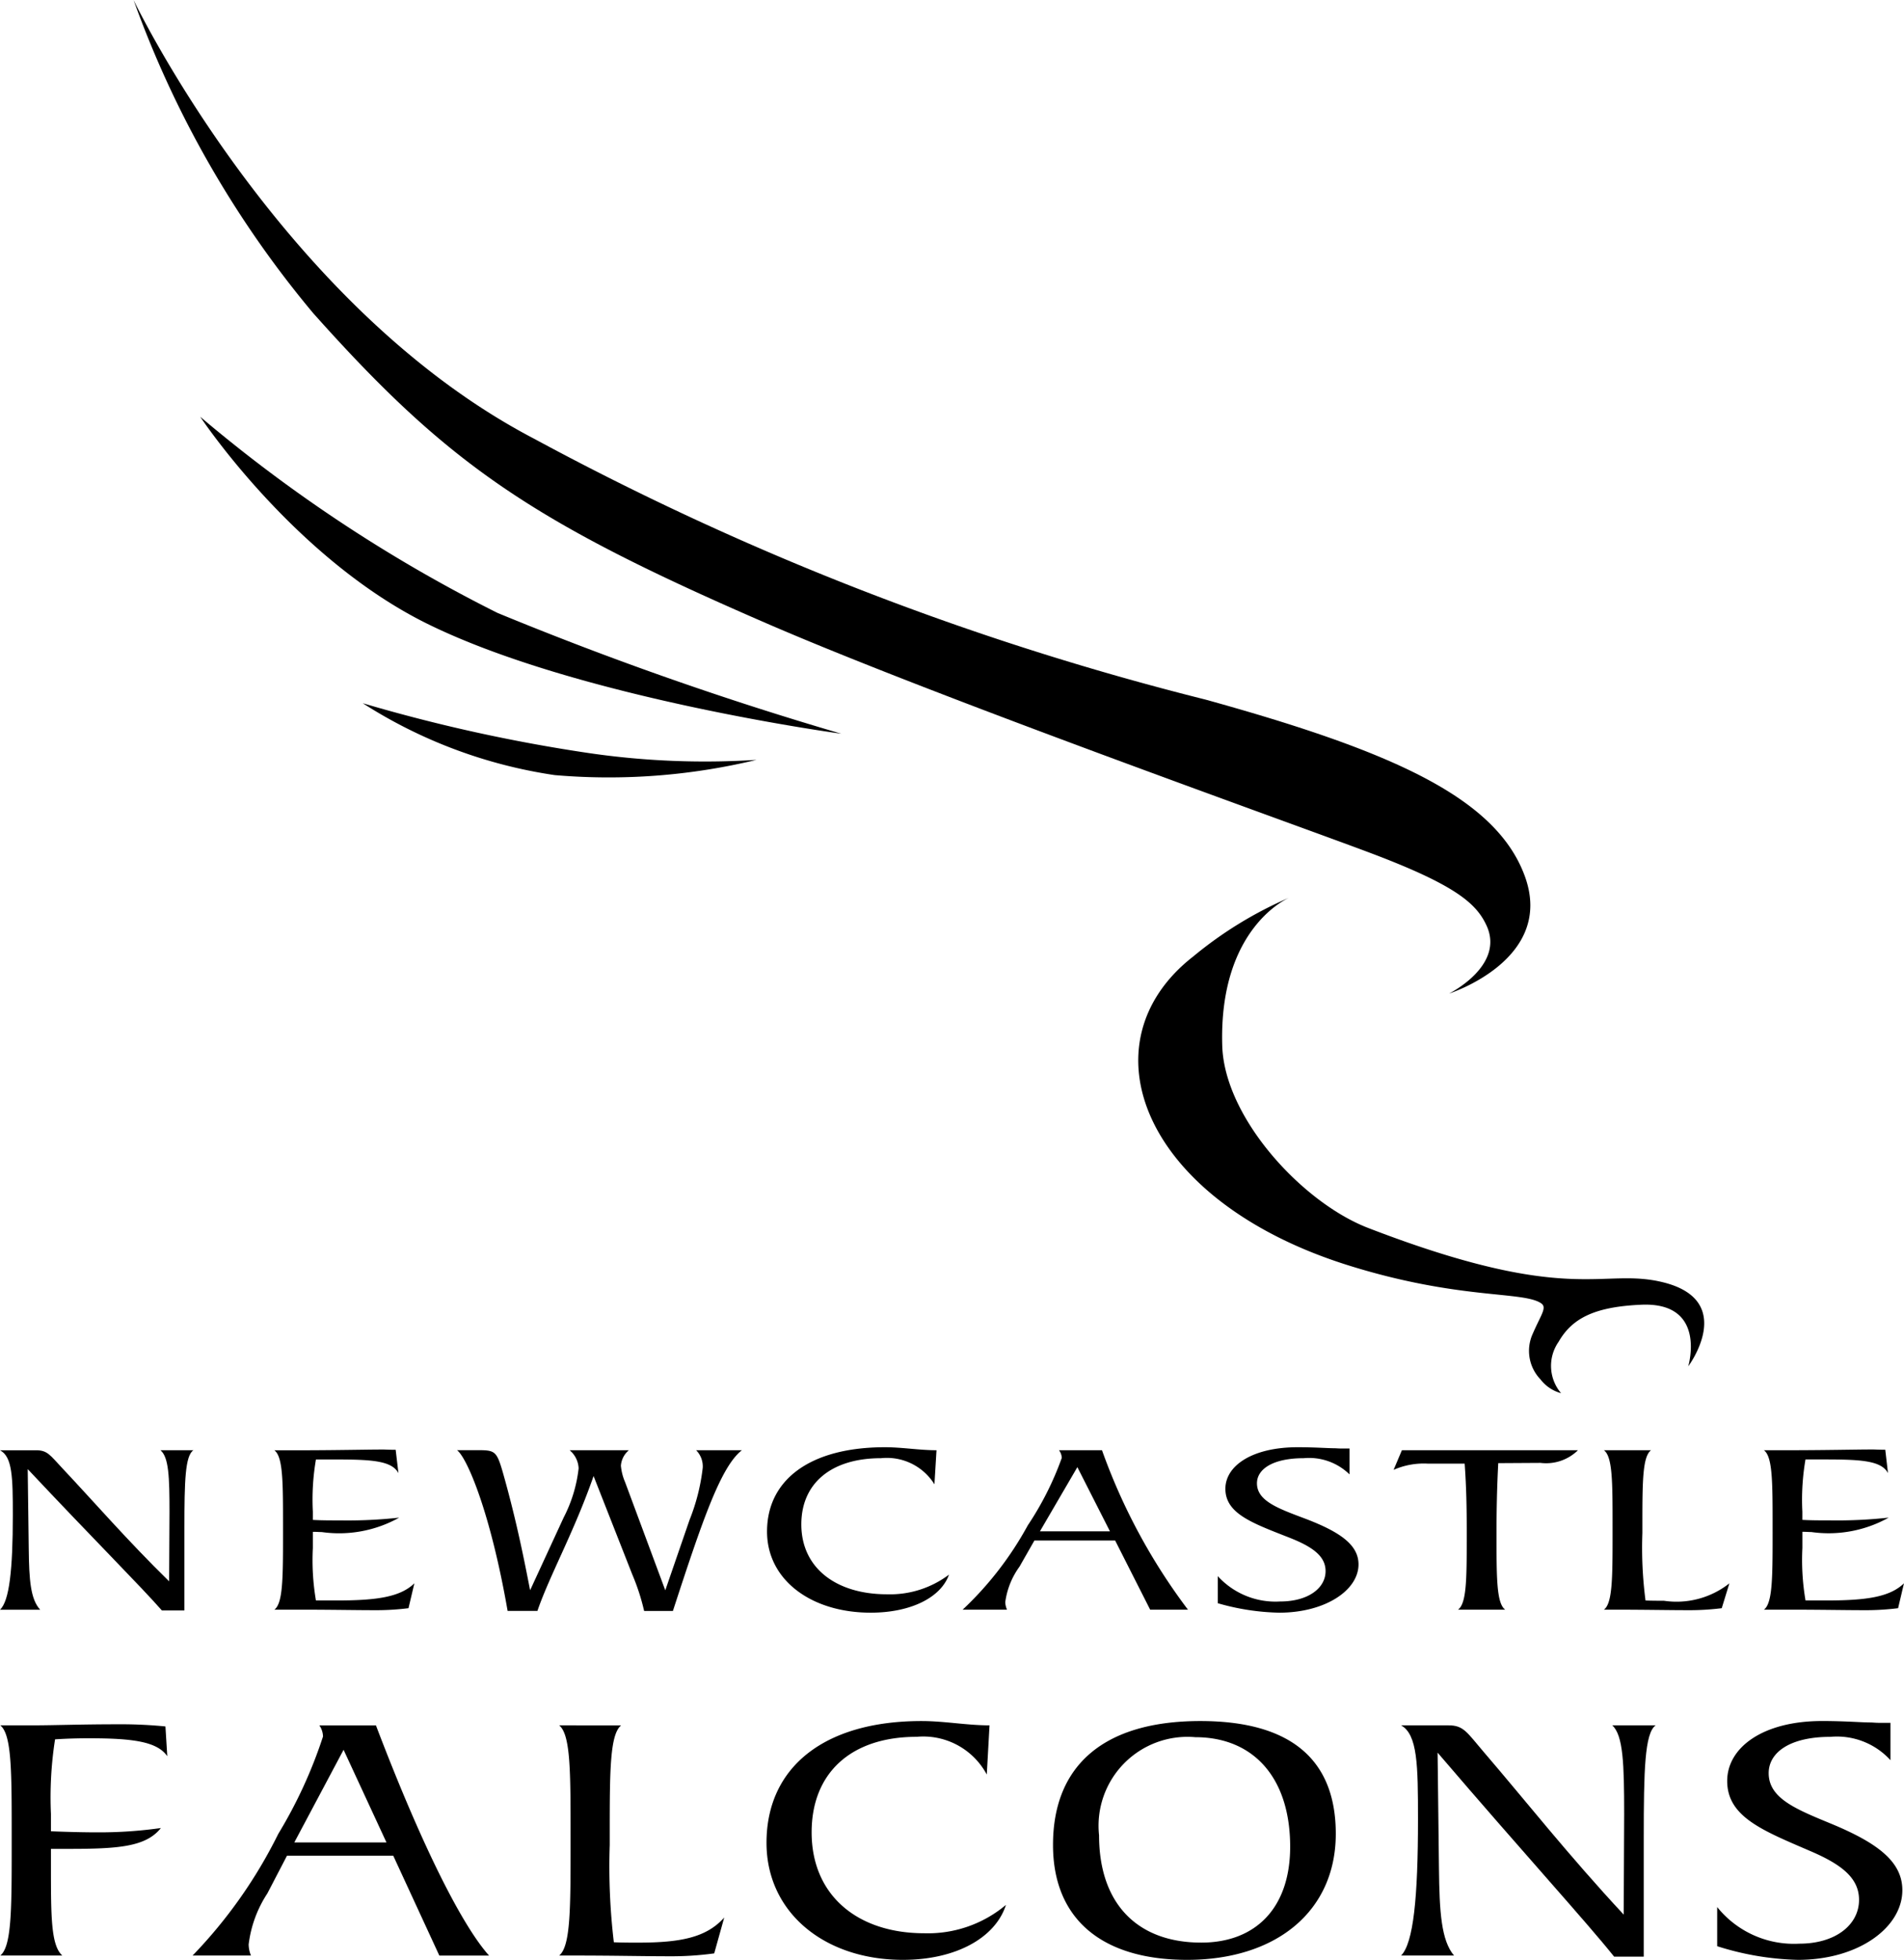
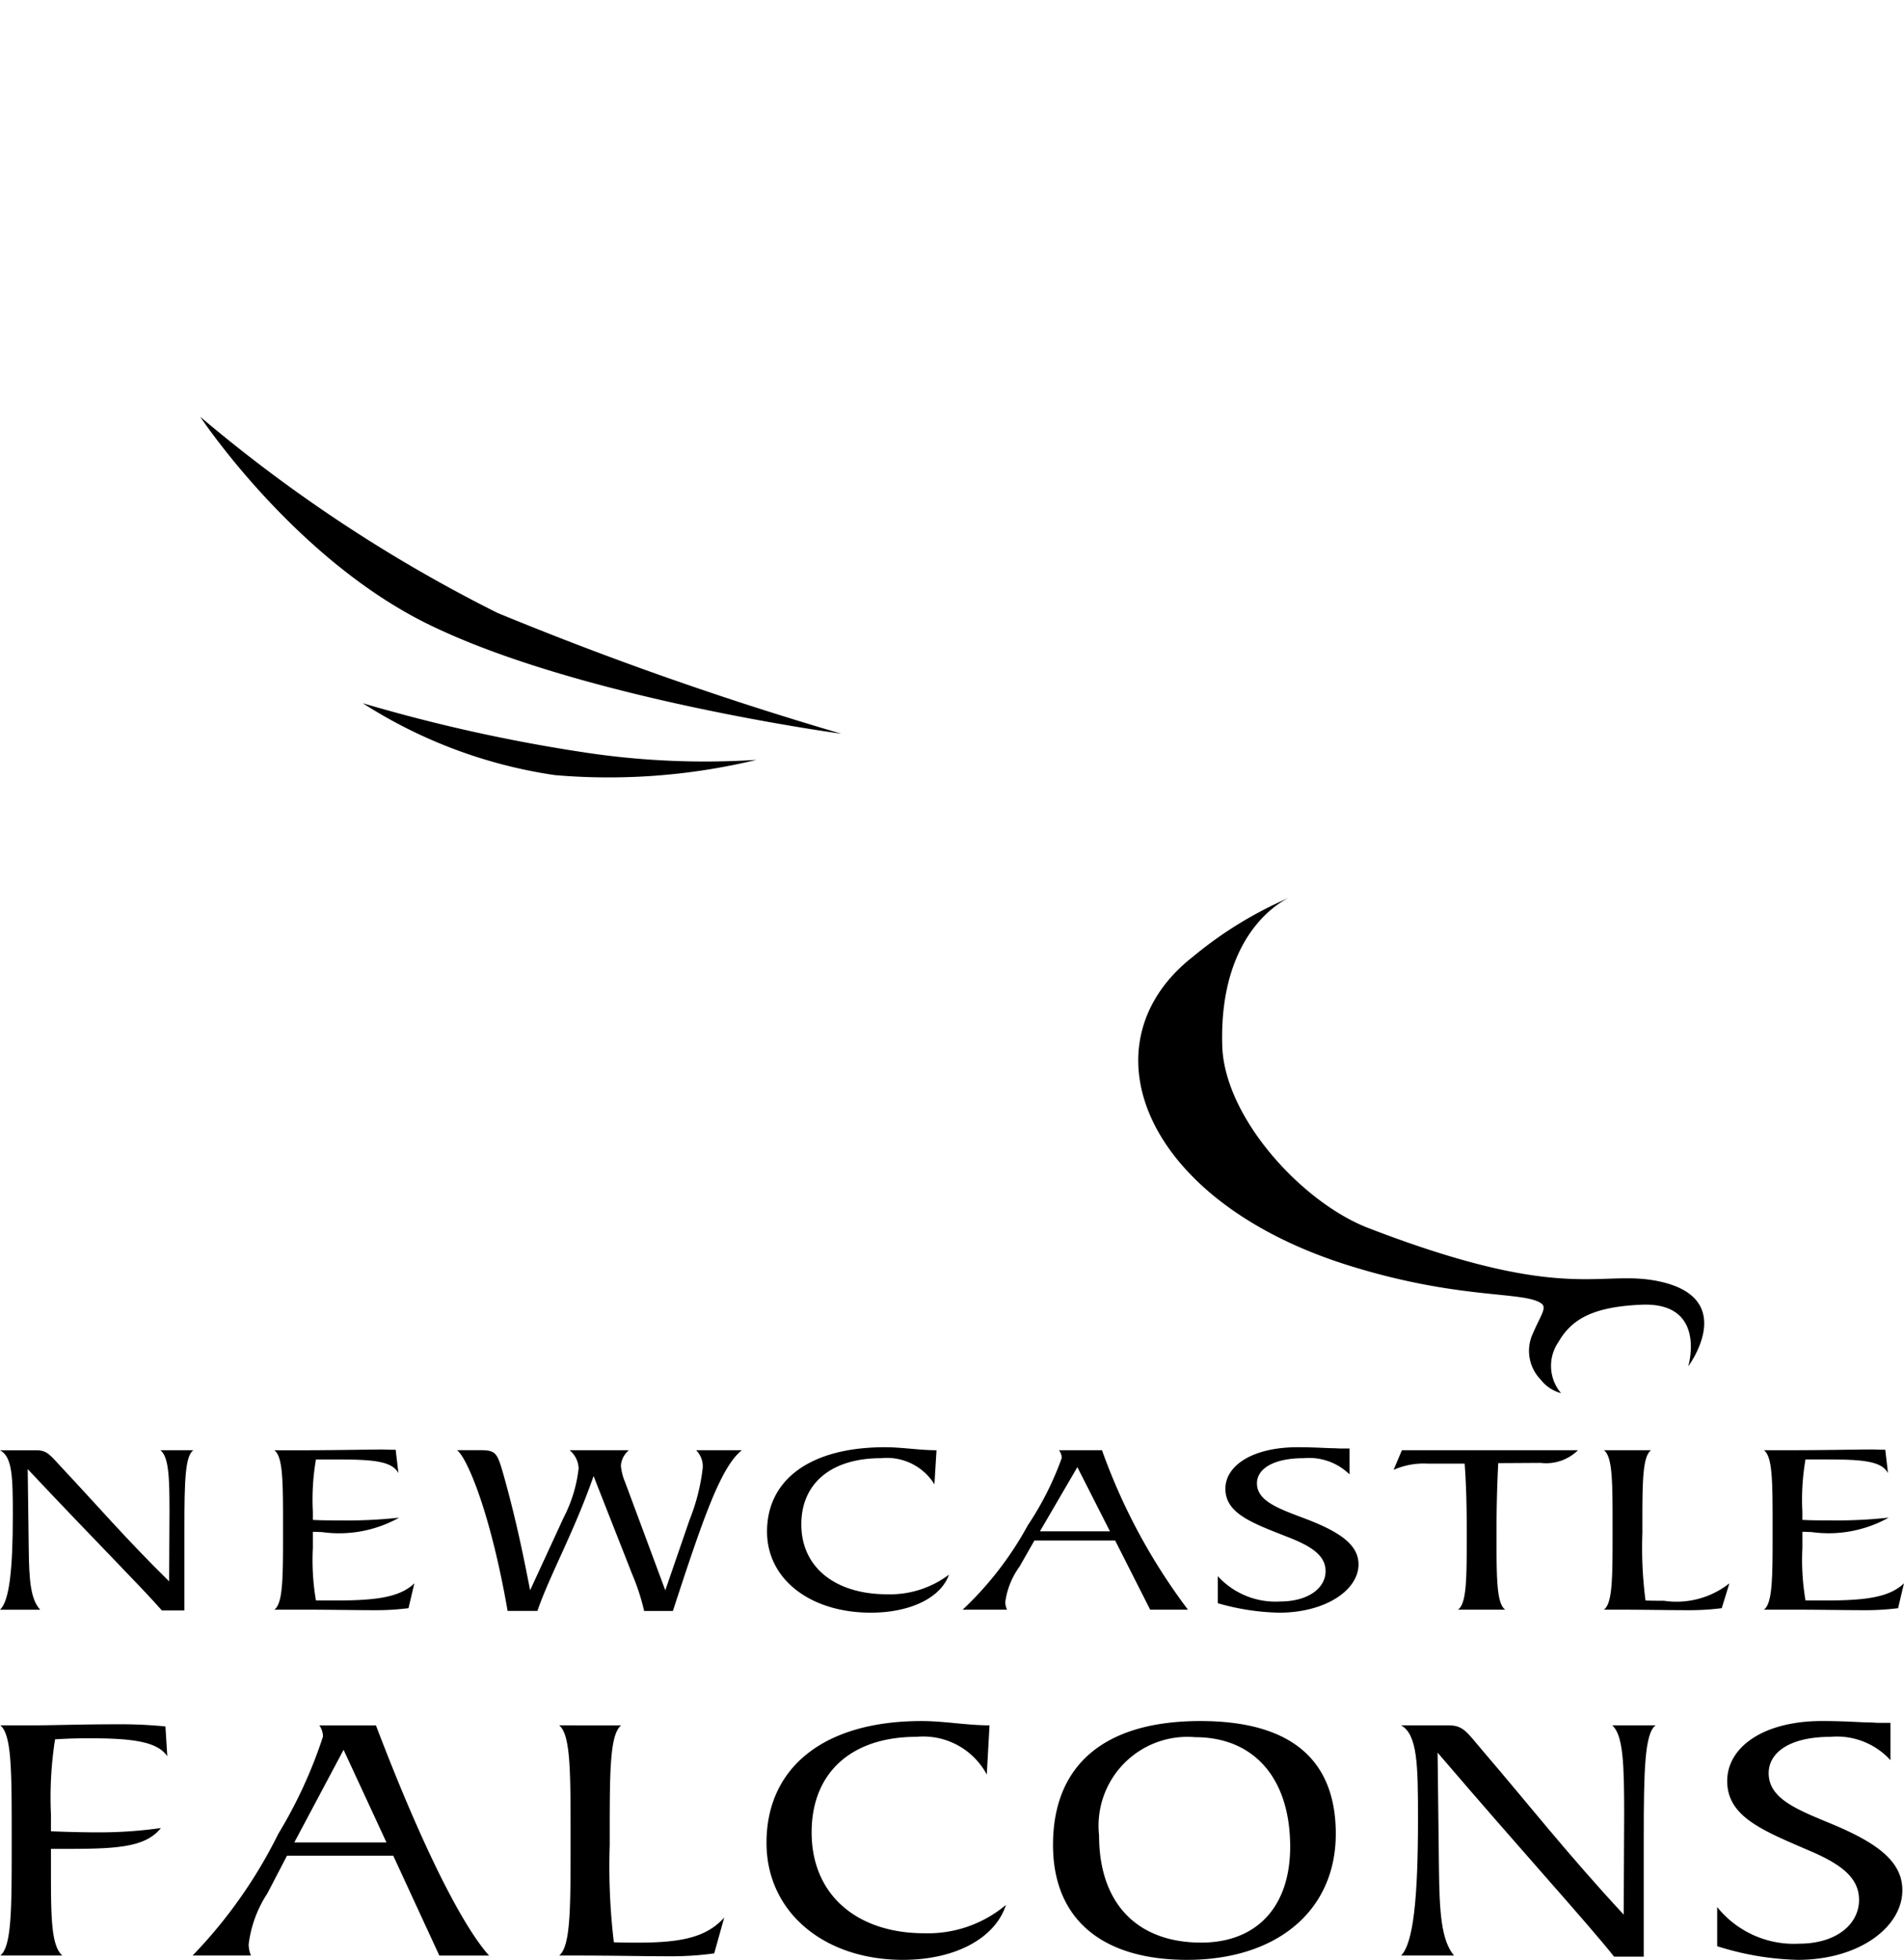
<svg xmlns="http://www.w3.org/2000/svg" width="68.019" height="70" viewBox="0 0 68.019 70">
  <g id="Layer_2" data-name="Layer 2">
    <g id="Layer_1-2" data-name="Layer 1">
      <g>
        <path d="M1.82,65.408v-.616a13.378,13.378,0,0,1,.147-2.668c.407-.026.798-.038,1.206-.038,1.564,0,2.444.116,2.803.641L5.91,61.663a16.346,16.346,0,0,0-1.76-.077c-1.238,0-2.232.038-3.014.038H.011c.407.334.407,1.629.407,3.938v.526c0,2.206-.016,3.438-.407,3.758h2.216C1.82,69.487,1.82,68.448,1.82,66.665v-.629h.603c1.776,0,2.786-.064,3.324-.744a15.719,15.719,0,0,1-2.281.154c-.456,0-.994-.013-1.646-.038Z" />
        <path d="M6.88,69.846H8.965a1.098,1.098,0,0,1-.082-.397,4.248,4.248,0,0,1,.668-1.821l.701-1.347H14.049l1.646,3.566h1.776c-.929-1.039-2.346-3.771-4.041-8.222H11.409a.732.732,0,0,1,.13.398,16.642,16.642,0,0,1-1.597,3.476A17.257,17.257,0,0,1,6.88,69.846Zm3.634-4.04,1.76-3.309,1.532,3.309Z" style="fill-rule: evenodd" />
        <path d="M19.976,61.624c.407.334.407,1.629.407,3.938v.526c0,2.206-.016,3.438-.407,3.758h.57c1.369,0,2.477.026,3.34.026a11.209,11.209,0,0,0,1.629-.103l.358-1.282c-.635.718-1.564.898-3.08.898-.277,0-.554,0-.864-.013a22.943,22.943,0,0,1-.147-3.476V65.37c0-2.193.016-3.425.407-3.745Z" />
        <path d="M35.351,61.624c-.815,0-1.613-.154-2.428-.154-3.503,0-5.54,1.668-5.54,4.349C27.383,68.307,29.452,70,32.255,70c1.906,0,3.308-.795,3.682-1.963a4.335,4.335,0,0,1-2.917,1.013c-2.379,0-4.025-1.347-4.025-3.604,0-2.13,1.417-3.412,3.748-3.412a2.573,2.573,0,0,1,2.509,1.347l.098-1.757Z" />
        <path d="M42.408,70c3.21,0,5.312-1.757,5.312-4.502,0-2.668-1.629-4.028-4.839-4.028-3.422,0-5.263,1.565-5.263,4.425,0,2.63,1.727,4.105,4.791,4.105Zm.505-.616c-2.265,0-3.65-1.372-3.65-3.835a3.176,3.176,0,0,1,3.438-3.502c2.069,0,3.389,1.437,3.389,3.912,0,2.193-1.238,3.425-3.177,3.425Z" style="fill-rule: evenodd" />
        <path d="M51.357,62.599c3.096,3.617,5.279,6.003,6.306,7.286h1.059V65.639c0-2.411.033-3.732.424-4.015H57.598c.391.359.424,1.385.424,3.168l-.016,3.592c-1.972-2.117-3.536-4.105-5.003-5.811-.603-.706-.717-.949-1.254-.949H50.054c.587.334.603,1.411.603,3.348,0,2.809-.163,4.425-.603,4.874h1.89c-.456-.539-.521-1.552-.538-3.104l-.049-4.143Z" />
        <path d="M61.344,69.512A10.236,10.236,0,0,0,64.228,70c2.183,0,3.732-1.167,3.732-2.488,0-1.001-.848-1.668-2.51-2.36-1.271-.526-2.265-.911-2.265-1.821,0-.744.766-1.296,2.2-1.296a2.588,2.588,0,0,1,2.151.834V61.534h-.407c-.13,0-.228-.013-.31-.013-.309,0-.896-.052-1.727-.052-2.118,0-3.389.949-3.389,2.142,0,1.283,1.271,1.77,2.966,2.502,1.141.487,1.744.975,1.744,1.744,0,.885-.831,1.565-2.135,1.565a3.516,3.516,0,0,1-2.933-1.308v1.398Z" />
        <path d="M.991,52.473c2.353,2.506,4.012,4.158,4.792,5.047h.805V54.579c0-1.67.025-2.586.322-2.781H5.733c.297.249.322.96.322,2.195l-.013,2.488c-1.498-1.466-2.687-2.843-3.801-4.025-.458-.489-.545-.657-.953-.657H0c.446.231.458.978.458,2.319,0,1.946-.124,3.066-.458,3.377H1.436c-.347-.373-.396-1.075-.409-2.15l-.037-2.87Z" />
        <path d="M9.802,57.493h1.015c1.04,0,1.882.018,2.538.018a9.383,9.383,0,0,0,1.238-.071l.21-.889c-.52.506-1.399.613-2.798.613h-.718A8.549,8.549,0,0,1,11.176,55.29v-.578c.136,0,.248.009.322.009a4.398,4.398,0,0,0,2.761-.515,16.952,16.952,0,0,1-2.117.098c-.359,0-.681,0-.966-.018v-.293a8.449,8.449,0,0,1,.111-1.865h.693c1.3,0,2.018.044,2.254.489l-.099-.835c-.248,0-.384-.009-.433-.009-.644,0-1.684.027-3.133.027H9.802c.309.231.309,1.128.309,2.728V54.89c0,1.528-.012,2.381-.309,2.603Z" />
        <path d="M23.011,57.538h1.028c1.052-3.225,1.709-5.154,2.464-5.74H24.869a.817.817,0,0,1,.235.631,7.21,7.21,0,0,1-.47,1.857l-.867,2.515L22.33,52.935a1.9,1.9,0,0,1-.149-.587.801.801,0,0,1,.285-.551H20.349a.891.891,0,0,1,.322.649,5.04,5.04,0,0,1-.532,1.75l-1.201,2.603c-.211-1.075-.483-2.479-.978-4.221-.21-.72-.272-.782-.842-.782h-.792c.347.249,1.189,2.186,1.808,5.74h1.065c.433-1.262,1.313-2.826,2.006-4.816L22.59,56.241a7.678,7.678,0,0,1,.421,1.298Z" />
        <path d="M33.457,51.798c-.619,0-1.226-.107-1.845-.107-2.662,0-4.21,1.155-4.21,3.012,0,1.724,1.573,2.897,3.702,2.897,1.449,0,2.514-.551,2.798-1.359a3.496,3.496,0,0,1-2.216.702c-1.808,0-3.059-.933-3.059-2.497,0-1.475,1.077-2.364,2.848-2.364a2.001,2.001,0,0,1,1.907.933l.074-1.217Z" />
        <path d="M34.39,57.493h1.585a.702.702,0,0,1-.062-.275,2.783,2.783,0,0,1,.508-1.262l.532-.933h2.885l1.251,2.47h1.35a21.319,21.319,0,0,1-3.071-5.695H37.832a.477.477,0,0,1,.099.275,11.046,11.046,0,0,1-1.214,2.408A12.042,12.042,0,0,1,34.39,57.493Zm2.761-2.799,1.337-2.292,1.164,2.292Z" style="fill-rule: evenodd" />
-         <path d="M43.504,57.262a8.47,8.47,0,0,0,2.192.338c1.659,0,2.836-.808,2.836-1.724,0-.693-.644-1.155-1.907-1.635-.966-.364-1.721-.631-1.721-1.262,0-.515.582-.897,1.671-.897A2.066,2.066,0,0,1,48.21,52.66v-.924H47.9c-.099,0-.173-.009-.235-.009-.235,0-.681-.036-1.313-.036-1.61,0-2.576.657-2.576,1.484,0,.888.966,1.226,2.254,1.733.867.337,1.325.675,1.325,1.208,0,.613-.631,1.084-1.622,1.084a2.786,2.786,0,0,1-2.229-.906v.968Z" />
+         <path d="M43.504,57.262a8.47,8.47,0,0,0,2.192.338c1.659,0,2.836-.808,2.836-1.724,0-.693-.644-1.155-1.907-1.635-.966-.364-1.721-.631-1.721-1.262,0-.515.582-.897,1.671-.897A2.066,2.066,0,0,1,48.21,52.66v-.924H47.9c-.099,0-.173-.009-.235-.009-.235,0-.681-.036-1.313-.036-1.61,0-2.576.657-2.576,1.484,0,.888.966,1.226,2.254,1.733.867.337,1.325.675,1.325,1.208,0,.613-.631,1.084-1.622,1.084a2.786,2.786,0,0,1-2.229-.906Z" />
        <path d="M52.088,57.493h1.684c-.31-.231-.31-1.12-.31-2.728,0-.738.013-1.573.062-2.506l1.511-.009a1.621,1.621,0,0,0,1.337-.453h-6.29l-.297.702a2.663,2.663,0,0,1,1.226-.222h1.313c.062.844.074,1.626.074,2.364v.346c0,1.466-.013,2.284-.31,2.506Z" />
        <path d="M57.299,51.798c.309.231.309,1.128.309,2.728V54.89c0,1.528-.012,2.381-.309,2.603h.433c1.04,0,1.882.018,2.538.018a9.383,9.383,0,0,0,1.238-.071l.273-.888a3.046,3.046,0,0,1-2.34.622c-.21,0-.421,0-.656-.009a14.499,14.499,0,0,1-.112-2.408v-.364c0-1.519.012-2.373.309-2.595H57.299Z" />
        <path d="M63.016,57.493h1.016c1.04,0,1.882.018,2.538.018a9.381,9.381,0,0,0,1.238-.071l.21-.889c-.52.506-1.399.613-2.799.613h-.718a8.547,8.547,0,0,1-.112-1.875v-.578c.136,0,.248.009.322.009a4.399,4.399,0,0,0,2.761-.515,16.956,16.956,0,0,1-2.118.098c-.359,0-.681,0-.966-.018v-.293a8.434,8.434,0,0,1,.112-1.865h.693c1.3,0,2.018.044,2.254.489L67.35,51.78c-.248,0-.384-.009-.434-.009-.644,0-1.684.027-3.133.027h-.768c.31.231.31,1.128.31,2.728V54.89c0,1.528-.013,2.381-.31,2.603Z" />
-         <path d="M4.772,0S9.988,10.919,19.073,15.666a103.08,103.08,0,0,0,23.999,9.323c6.671,1.848,10.377,3.501,11.401,6.305,1.091,2.986-2.707,4.193-2.707,4.193s2.012-.992,1.335-2.44c-.363-.777-1.097-1.431-4.111-2.569-2.741-1.036-15.412-5.532-21.562-8.195C18.992,18.63,16.023,16.604,11.19,11.187A36.775,36.775,0,0,1,4.772,0Z" />
        <path d="M30.056,26.206s-9.389-1.263-14.788-3.925c-4.78-2.357-8.115-7.395-8.115-7.395a53.289,53.289,0,0,0,10.621,7.006,121.949,121.949,0,0,0,12.281,4.314Z" />
        <path d="M27.024,27.14a22.505,22.505,0,0,1-7.209.544,17.379,17.379,0,0,1-6.856-2.567A59.044,59.044,0,0,0,21.08,26.904a28.726,28.726,0,0,0,5.944.236Z" />
        <path d="M46.07,32.056a14.101,14.101,0,0,0-3.437,2.102c-3.975,3.091-1.835,8.723,5.525,11.033,3.961,1.243,6.252.916,6.898,1.359.219.15-.001.399-.292,1.07a1.471,1.471,0,0,0,.269,1.648,1.376,1.376,0,0,0,.735.492,1.504,1.504,0,0,1-.086-1.838c.497-.866,1.329-1.248,2.943-1.321,2.378-.109,1.686,2.201,1.686,2.201s1.768-2.359-.921-3.008c-2.195-.529-3.276.855-10.51-1.934-2.362-.91-5.14-3.941-5.216-6.509-.127-4.263,2.406-5.295,2.406-5.295Z" style="fill-rule: evenodd" />
      </g>
    </g>
  </g>
</svg>